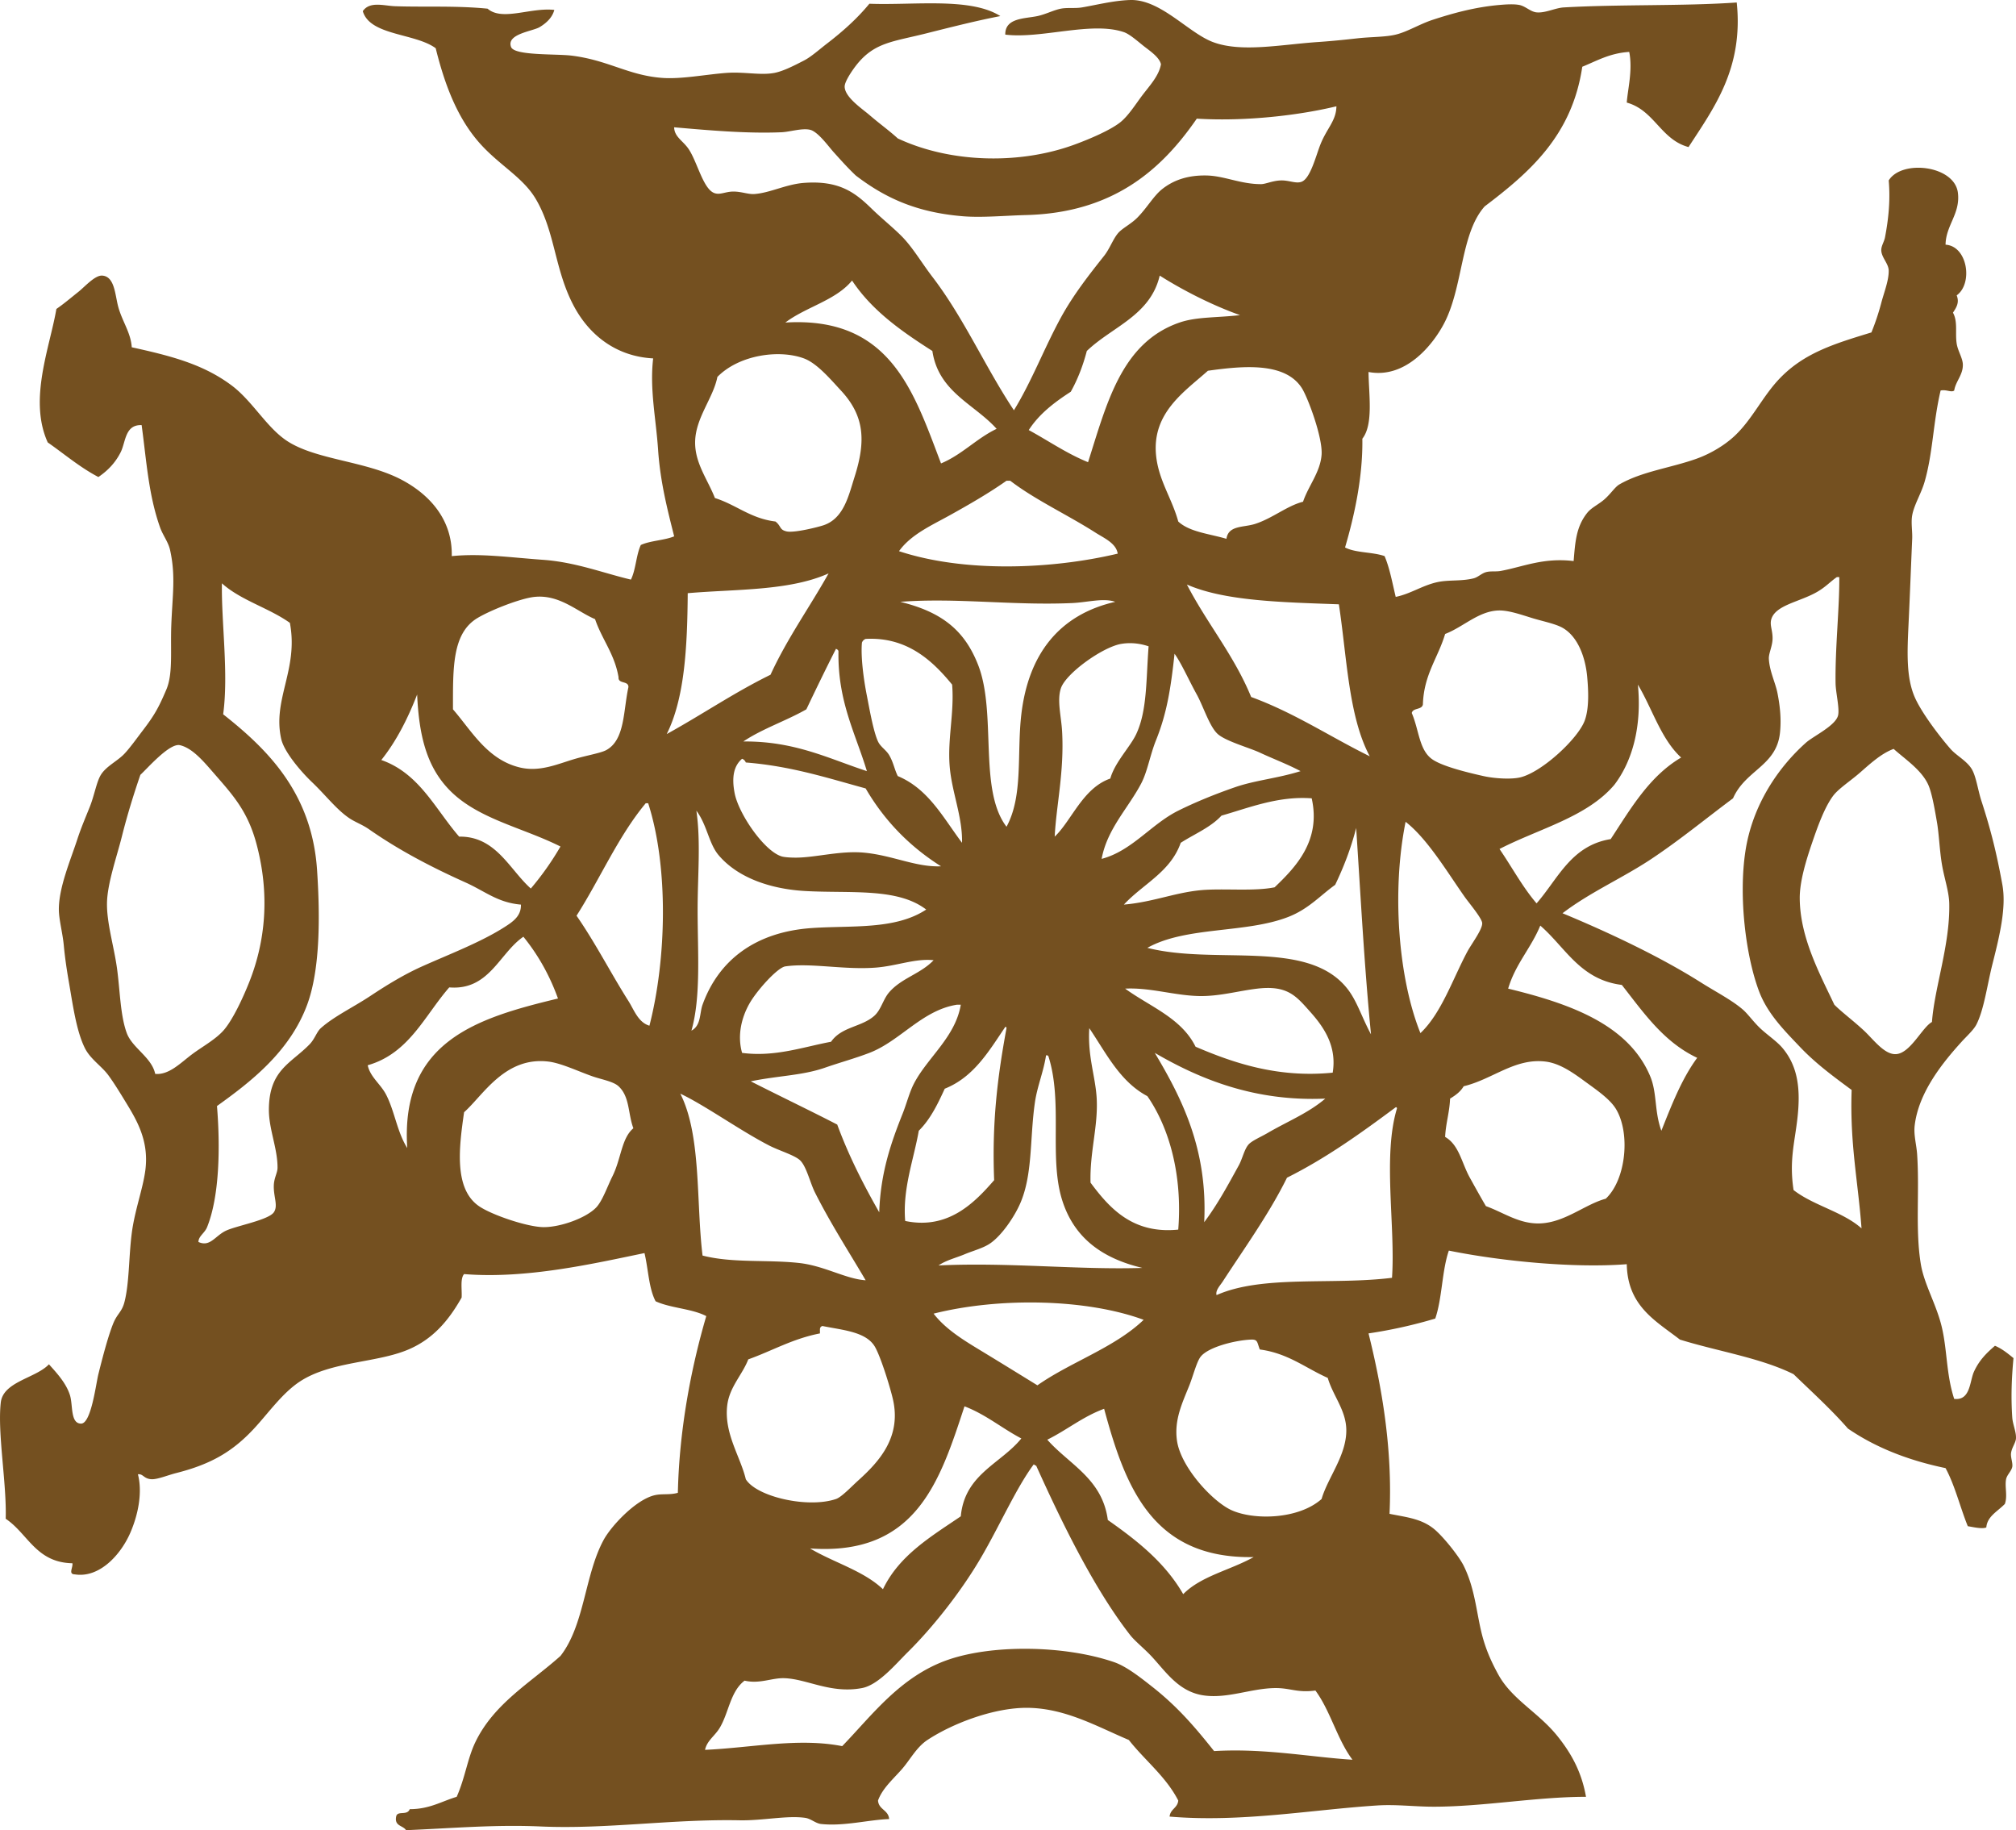
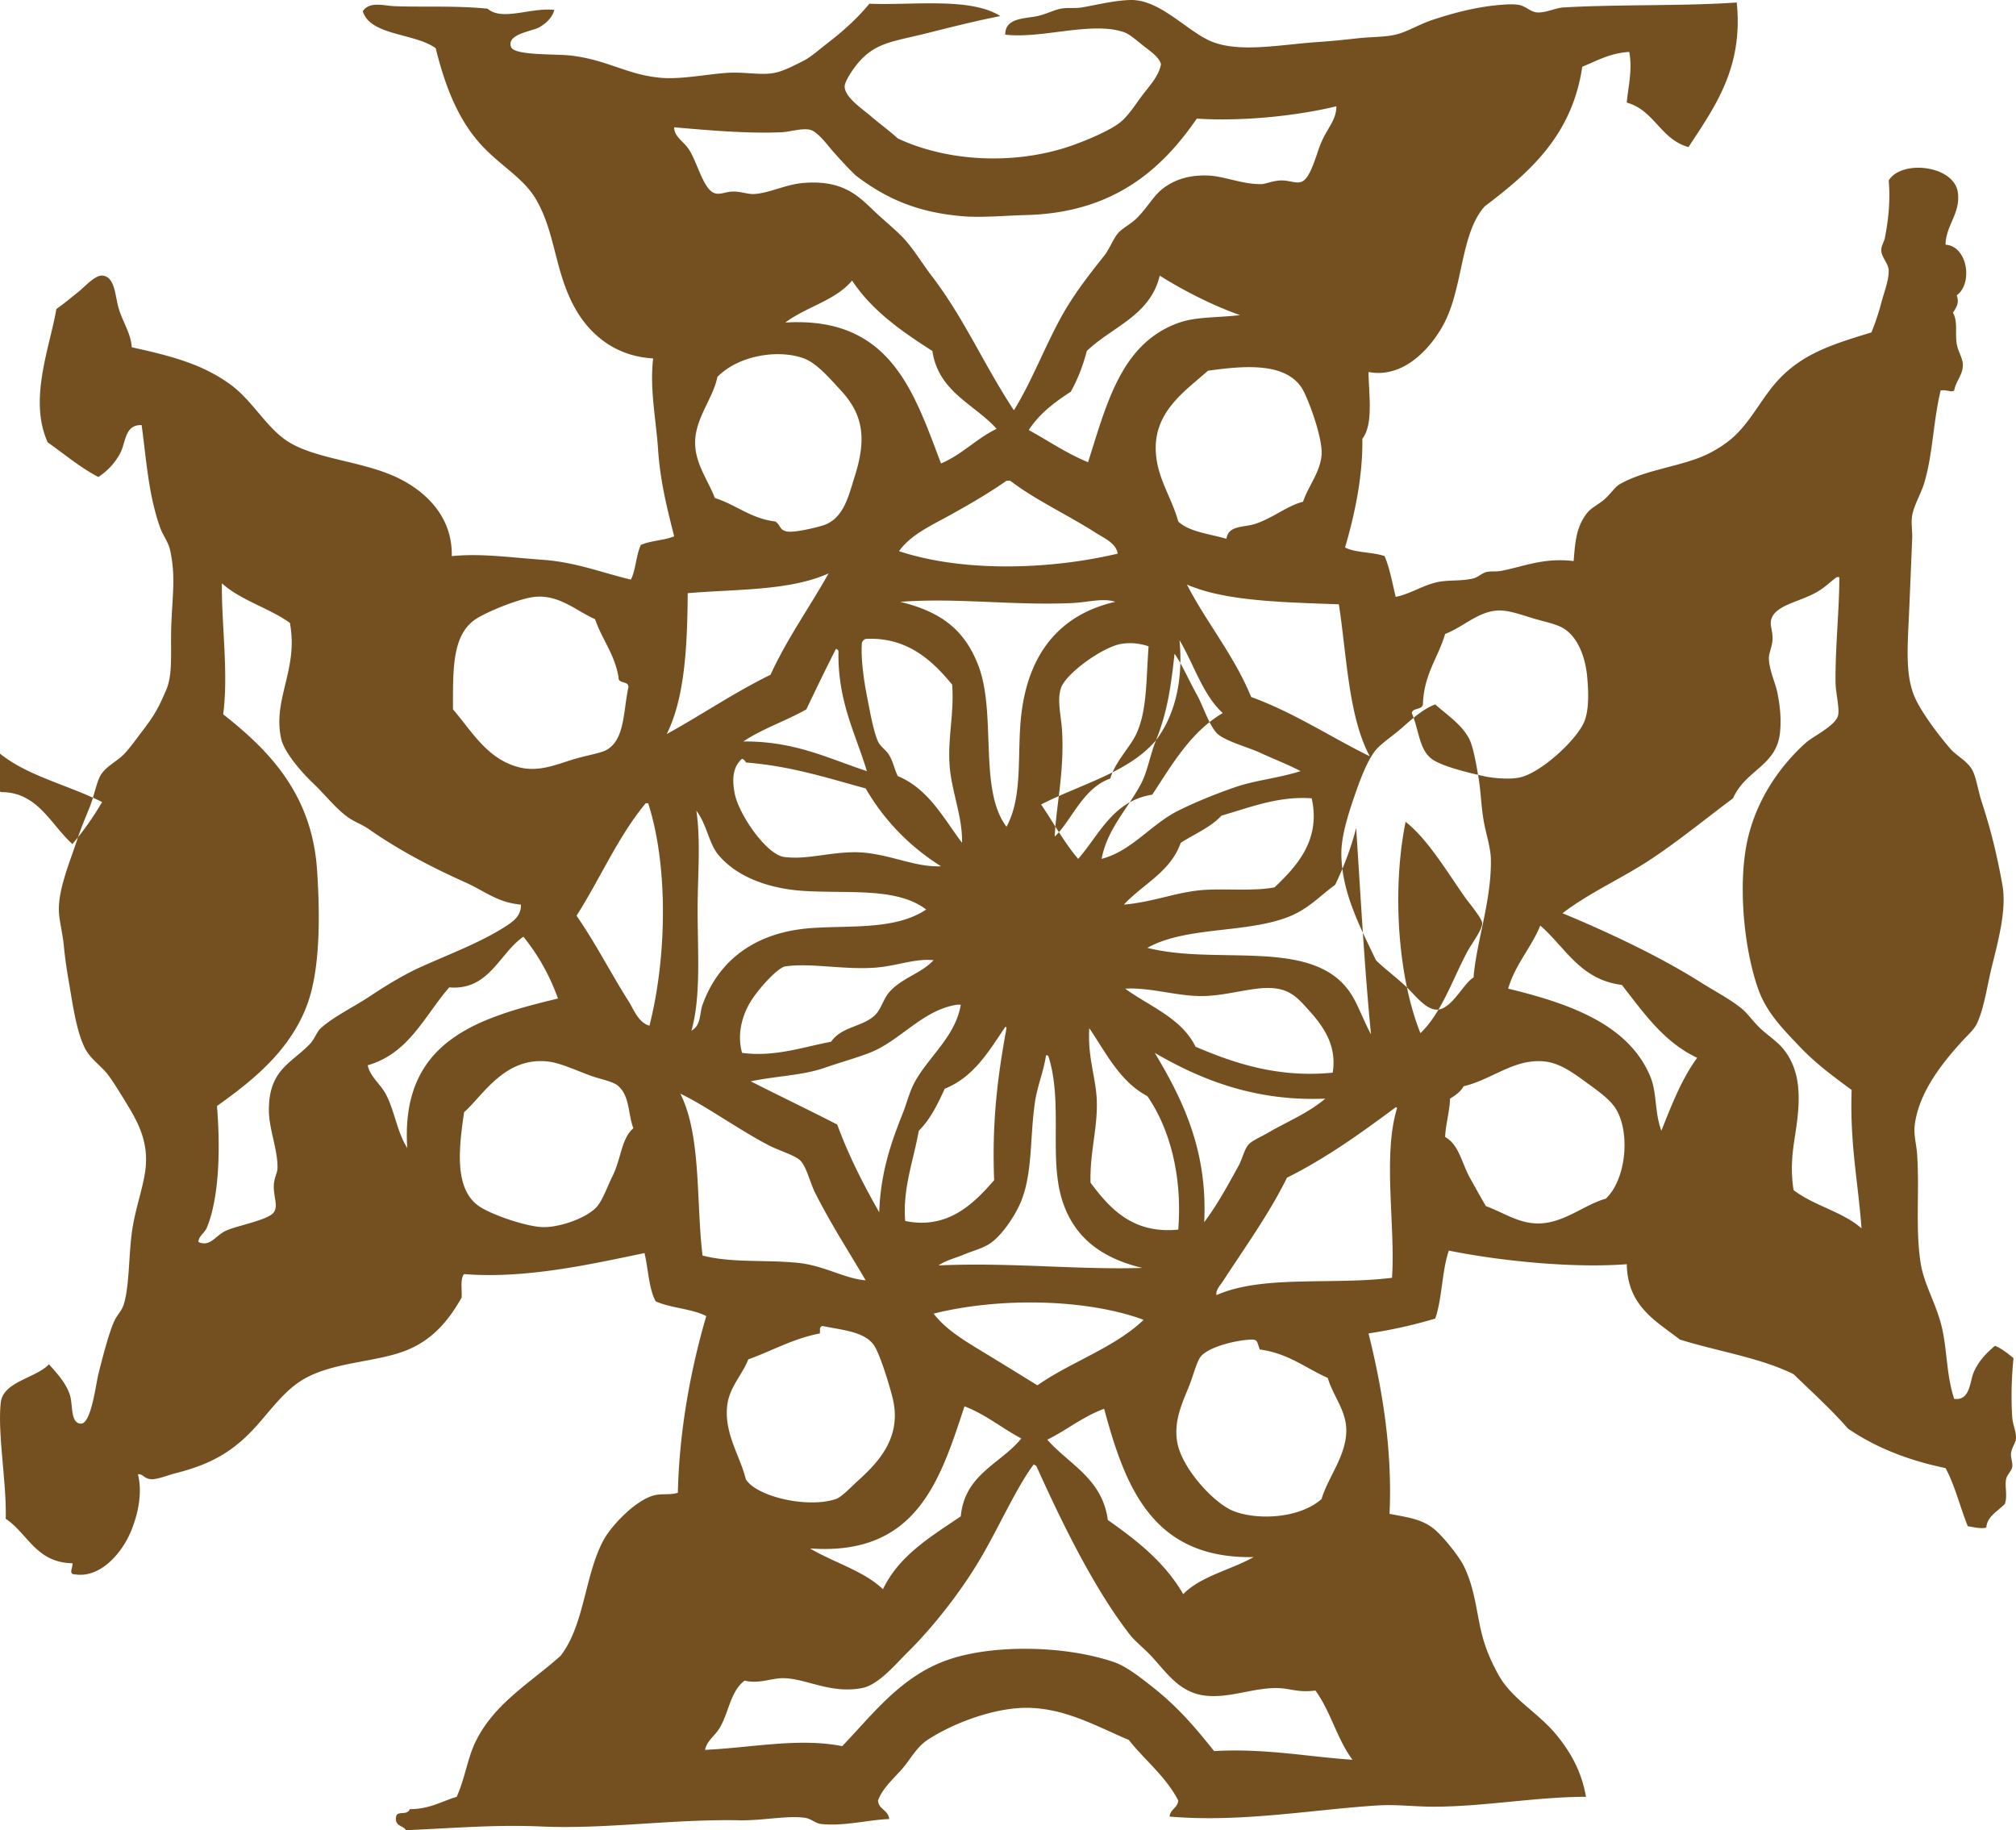
<svg xmlns="http://www.w3.org/2000/svg" viewBox="0 0 614.498 557.771">
-   <path fill="#745020" d="M529.374.759c2.11 20.196-7.099 32.313-14.688 44.064-8.496-2.299-10.381-11.21-18.831-13.558.271-3.95 1.857-9.858.753-15.441-5.916.363-9.844 2.71-14.312 4.52-3.122 20.98-16.042 32.166-29.752 42.558-7.418 8.32-6.495 24.543-12.429 35.778-3.462 6.555-11.771 16.827-22.974 14.688.078 6.919 1.54 15.979-1.883 20.337.176 11.551-2.397 23.407-5.272 33.142 3.204 1.692 8.442 1.35 12.052 2.636 1.572 3.702 2.366 8.181 3.39 12.429 4.588-.937 8.221-3.558 12.805-4.52 3.465-.727 7.193-.204 10.922-1.13 1.365-.339 2.382-1.483 3.766-1.883 1.4-.403 2.989-.094 4.52-.376 6.877-1.271 12.929-4.119 22.221-3.013.477-5.701.729-10.406 4.143-14.688 1.303-1.634 3.434-2.527 5.272-4.143 1.891-1.662 3.211-3.766 4.52-4.52 7.027-4.039 15.758-5.02 23.727-7.909 3.95-1.431 8.214-3.918 11.297-6.779 5.507-5.108 8.667-12.261 13.937-17.701 7.465-7.708 16.463-10.454 27.869-13.935a73.63 73.63 0 0 0 3.014-9.039c.822-3.138 2.299-6.77 2.258-9.792-.026-2.114-2.09-3.877-2.258-6.026-.113-1.439.839-2.625 1.13-4.143 1.102-5.773 1.647-11.405 1.13-17.324 3.979-6.46 20.073-4.585 21.09 3.766.782 6.413-3.681 9.864-3.766 15.818 6.71.414 8.43 11.808 3.39 15.441.932 2.265-.201 3.835-1.13 5.273 1.529 2.789.627 6.118 1.13 9.415.344 2.257 1.842 4.422 1.883 6.403.067 3.147-2.17 5.042-2.637 7.909-.883.694-2.396-.392-4.144 0-2.303 9.776-2.329 19.011-4.895 27.87-1.021 3.524-3.192 6.964-3.767 10.168-.396 2.216.099 4.879 0 7.156-.396 9.003-.662 16.554-1.13 26.363-.414 8.664-.649 15.968 1.882 21.844 2.006 4.654 7.486 11.89 10.922 15.817 1.77 2.024 4.84 3.563 6.402 6.026 1.406 2.216 1.932 6.469 3.013 9.792 2.762 8.493 4.574 15.546 6.402 25.61 1.233 6.789-.774 15.279-3.013 24.102-1.611 6.362-2.563 13.871-4.896 18.456-.85 1.671-3.039 3.638-4.519 5.271-5.499 6.071-13.152 15.313-14.312 25.609-.318 2.844.559 5.813.753 8.662.775 11.379-.607 22.997 1.13 33.519 1.014 6.146 4.771 12.272 6.402 19.208 1.678 7.129 1.318 14.335 3.767 21.844 4.982.584 4.703-5.386 6.025-8.286 1.616-3.545 3.875-5.723 6.402-7.908 2.205.934 3.919 2.358 5.649 3.766-.554 5.83-.808 11.669-.377 18.077.146 2.147 1.248 4.403 1.132 6.403-.08 1.355-1.301 2.799-1.507 4.519-.153 1.277.597 3.012.376 4.145-.255 1.311-1.631 2.44-1.882 3.765-.444 2.327.505 5.122-.377 7.534-2.269 2.322-5.387 3.798-5.649 7.155-1.227.553-4.032-.109-5.65-.376-2.354-5.807-3.909-12.411-6.779-17.701-11.54-2.394-21.492-6.376-29.753-12.052-5.154-5.891-10.957-11.137-16.57-16.571-10.066-4.999-23.154-6.975-34.648-10.547-7.353-5.704-15.948-10.164-16.195-22.974-15.962 1.248-38.142-.885-54.232-4.143-2.128 6.156-2.017 14.553-4.143 20.714a145.818 145.818 0 0 1-20.337 4.52c4.037 16.238 7.328 35.015 6.4 54.986 5.456 1.107 10.268 1.498 14.312 5.271 3.008 2.806 7.041 8.036 8.285 10.547 3.762 7.584 3.9 15.398 6.026 22.596 1.117 3.781 2.625 7.086 4.52 10.545 4.2 7.667 12.23 11.524 18.079 18.831 4.05 5.063 7.314 10.719 8.662 18.455-15.183.004-31.02 2.984-46.324 3.014-5.844.01-11.466-.754-17.324-.377-19.978 1.285-41.443 5.23-63.271 3.389.203-2.309 2.435-2.588 2.637-4.896-3.798-7.373-10.148-12.195-15.064-18.453-9.567-4.037-19.113-9.557-30.505-9.793-10.331-.215-23.19 4.719-30.884 9.793-3.402 2.244-5.353 6.174-7.909 9.039-2.842 3.184-5.828 5.791-7.156 9.414.199 2.813 3.184 2.842 3.39 5.65-6.318.221-13.747 2.25-20.714 1.506-1.722-.182-3.131-1.639-4.896-1.881-5.618-.773-12.949.889-19.961.752-20.728-.41-40.566 2.766-60.635 1.883-14.083-.621-27.204.563-41.051 1.129-.907-1.479-3.593-1.176-3.013-4.143.364-1.941 3.356-.164 4.143-2.26 6.027.004 9.674-2.377 14.312-3.764 2.565-5.771 3.276-11.604 5.649-16.572 5.664-11.859 16.833-18.166 25.987-26.363 7.375-9.433 7.375-24.789 13.182-35.402 2.297-4.199 9.676-12.15 15.441-13.56 2.346-.571 4.637-.031 7.156-.752.425-19.073 3.964-37.845 8.662-53.855-4.357-2.296-10.898-2.407-15.441-4.52-2.092-3.934-2.224-9.831-3.39-14.688-15.478 3.189-35.953 7.943-54.986 6.402-1.245 1.392-.598 4.675-.753 7.157-3.999 7.085-8.775 12.647-16.194 15.818-9.706 4.149-23.675 3.548-33.142 9.791-5.375 3.545-9.638 9.694-13.935 14.311-6.424 6.905-12.927 10.826-23.727 13.561-2.523.637-5.758 1.981-7.532 1.881-2.42-.135-2.478-1.691-4.143-1.506 1.353 5.142.292 11.753-2.26 17.7-2.916 6.8-9.453 13.982-16.947 12.806-2.095-.044-.551-2.017-.753-3.39-11.098-.201-13.564-9.033-20.337-13.559.327-10.807-2.545-26.071-1.506-35.403.717-6.433 10.665-7.421 14.688-11.674 2.039 2.313 5.187 5.541 6.402 9.416.95 3.026.074 8.652 3.39 8.662 3.071.008 4.504-11.969 5.272-15.064 1.513-6.097 3.11-11.947 4.52-15.441 1.202-2.98 2.608-3.478 3.39-6.402 1.528-5.719 1.342-13.978 2.26-21.091.905-7.015 3.393-13.486 4.143-19.207 1.23-9.394-2.997-15.879-6.402-21.468-1.591-2.61-3.322-5.402-4.896-7.532-2.061-2.785-5.488-4.902-7.156-8.285-2.618-5.309-3.659-13.241-4.896-20.337-.596-3.424-1.153-7.146-1.506-10.922-.356-3.811-1.496-7.861-1.506-10.922-.025-6.781 3.568-15.054 5.649-21.467 1.053-3.247 2.479-6.588 3.766-9.792 1.416-3.528 2.056-7.622 3.39-9.792 1.61-2.619 5.063-4.199 7.156-6.403 1.688-1.776 3.851-4.802 5.649-7.155 3.504-4.587 4.795-6.881 7.155-12.429 2.061-4.839 1.215-11.8 1.507-19.584.343-9.18 1.396-15.049-.377-22.974-.544-2.432-2.186-4.464-3.013-6.779-3.564-9.971-4.16-20.345-5.649-31.259-5.122-.197-4.817 5.16-6.402 8.286-1.703 3.357-4.042 5.654-6.779 7.532-5.685-2.977-10.336-6.986-15.441-10.545-5.925-13.029.651-28.995 2.636-40.675 2.255-1.55 4.19-3.209 6.779-5.272 1.825-1.455 4.954-5.015 7.155-4.896 3.835.209 3.933 5.792 4.896 9.416 1.193 4.49 3.873 7.984 4.143 12.428 11.943 2.627 21.825 5.15 30.506 11.675 6.339 4.768 10.672 12.89 16.948 16.948 8.833 5.712 23.846 6.037 34.648 11.675 8.446 4.408 15.7 12.052 15.441 23.35 8.948-.885 17.341.375 27.869 1.13 9.926.711 18.5 4.094 26.74 6.026 1.503-3.016 1.581-7.457 3.013-10.545 2.918-1.349 7.145-1.393 10.168-2.636-1.938-7.749-4.228-16.392-4.896-26.363-.639-9.519-2.608-18.442-1.506-27.87-11.366-.598-19.457-7.175-24.104-15.818-6.007-11.174-5.699-22.647-11.675-32.766-4.057-6.867-11.573-10.484-17.701-17.701-6.42-7.561-10.109-17.361-12.805-28.247-6.29-4.632-20.058-3.792-22.221-11.298 2.141-3.098 6.403-1.632 9.792-1.506 8.651.32 18.55-.218 28.246.753 4.463 3.895 13.109-.437 20.337.376-.485 1.888-1.872 3.705-4.52 5.272-2.076 1.23-10.161 2.056-8.662 6.026 1.019 2.698 13.665 2.043 18.454 2.636 11.192 1.387 17.218 5.979 27.493 6.779 5.881.458 13.192-1.019 19.584-1.506 5.527-.422 10.384.797 14.688 0 2.878-.534 6.587-2.519 9.039-3.767 2.177-1.107 4.694-3.381 7.156-5.272 4.788-3.678 9.16-7.617 12.805-12.052 13.55.524 30.782-2.025 39.917 3.765-6.935 1.34-14.224 3.164-22.597 5.273-9.999 2.519-15.667 2.694-21.09 9.415-1.263 1.564-3.763 5.16-3.766 6.779-.006 3.228 5.299 6.748 7.532 8.662 3.388 2.905 5.927 4.668 8.662 7.157 15.979 7.488 37.075 8.039 53.856 1.883 4.835-1.773 10.955-4.424 13.935-6.779 2.519-1.993 4.773-5.647 6.777-8.286 2.275-2.992 5.031-5.905 5.651-9.415-.437-2.002-2.965-3.793-4.896-5.273-1.878-1.439-4.492-3.865-6.402-4.519-9.862-3.377-25.172 2.114-36.156.753-.108-5.144 5.965-4.838 9.792-5.649 2.479-.524 4.984-1.841 7.156-2.26 1.971-.38 4.288-.025 6.402-.377 4.245-.706 9.572-2.093 14.688-2.259 9.262-.298 17.688 9.952 25.233 12.805 8.654 3.272 20.67.773 32.011 0 4.023-.274 8.082-.683 12.054-1.13 4.08-.46 8.46-.35 11.673-1.13 3.606-.874 7.304-3.218 11.299-4.52 6.106-1.988 12.807-3.863 20.337-4.519 1.781-.155 4.276-.334 6.026 0 1.888.361 3.427 2.081 5.272 2.26 2.663.259 5.688-1.357 8.285-1.507 17.198-.98 36.531-.362 52.73-1.505zM364.793 36.161c-10.71 15.534-25.429 28.683-51.973 29.376-6.434.168-13.487.84-19.208.377-14.214-1.15-23.796-5.576-32.766-12.429-2.451-2.33-4.362-4.477-6.779-7.156-1.513-1.676-4.747-6.222-7.156-6.779-2.467-.57-6.133.642-8.662.753-10.552.463-22.5-.617-32.766-1.507.077 2.996 2.796 4.121 4.52 6.779 2.553 3.937 4.293 11.717 7.532 13.182 1.823.824 3.482-.38 6.026-.377 2.479.003 4.522.892 6.402.753 4.803-.353 9.651-2.979 15.064-3.39 10.897-.827 15.718 3.044 20.714 7.909 2.979 2.901 6.353 5.596 9.039 8.286 3.354 3.358 6.137 8.149 9.415 12.428 9.645 12.586 16.042 27.397 24.857 40.674 5.411-8.792 9.253-18.997 14.312-28.246 3.835-7.011 8.682-13.146 13.182-18.831 1.676-2.118 2.608-4.871 4.143-6.779 1.295-1.608 3.979-2.815 6.026-4.896 2.947-2.994 4.913-6.589 7.533-8.662 3.593-2.845 8.022-4.265 13.559-4.143 5.409.121 10.269 2.636 16.571 2.636 1.379 0 3.463-1.042 6.027-1.129 2.532-.086 4.659 1.097 6.4.376 2.64-1.091 4.283-7.838 5.651-11.298 1.986-5.021 4.815-7.2 4.896-11.675-11.196 2.718-27.637 4.688-42.559 3.768zm-11.298 47.83c-2.859 12.206-14.544 15.587-22.221 22.974-1.195 4.579-2.821 8.728-4.896 12.428-4.956 3.205-9.604 6.715-12.804 11.675 6.021 3.269 11.473 7.107 18.077 9.792 5.737-17.996 10.192-36.453 27.87-42.558 5.194-1.793 11.31-1.439 18.454-2.26-8.7-3.078-17.782-7.795-24.48-12.051zm-69.298 22.974c-9.348-5.968-18.377-12.254-24.48-21.467-4.973 6.074-14.06 8.034-20.337 12.805 32.08-1.952 39.128 21.13 47.454 42.934 6.459-2.707 10.755-7.573 16.947-10.545-6.829-7.608-17.701-11.173-19.584-23.727zm-44.441 54.986c2.333.53 9.651-1.324 11.298-1.883 6.175-2.092 7.634-9.099 9.416-14.688 3.473-10.9 3.109-18.569-4.143-26.363-3.178-3.416-7.271-8.309-11.299-9.792-7.588-2.793-19.746-1.077-26.363 5.649-1.221 6.344-6.569 12.348-6.779 19.584-.193 6.602 3.842 11.689 6.026 17.324 6.498 2.039 10.84 6.233 18.454 7.156 1.824 1.428 1.142 2.501 3.39 3.013zm142.74-2.26c5.317-1.676 9.844-5.574 14.686-6.779 1.633-4.855 5.254-9 5.651-14.312.388-5.218-4.22-17.525-6.027-20.337-5.124-7.978-17.918-6.776-28.621-5.272-7.029 6.294-17.005 12.724-15.818 25.61.71 7.702 4.821 13.175 6.777 20.337 3.437 3.217 9.564 3.744 14.688 5.272.592-4.15 5.155-3.414 8.664-4.519zm-48.584 2.637c-8.461-5.409-18.412-10.006-25.988-15.818h-1.13c-5.328 3.76-11.364 7.237-17.324 10.545-5.524 3.066-11.835 5.856-15.441 10.922 19.631 6.49 46.023 5.643 66.661.753-.463-3.178-4.192-4.749-6.778-6.402zm-124.285 18.454c-.127 16.318-.915 31.976-6.402 42.934 10.69-5.882 20.52-12.623 31.636-18.078 5.099-11.098 11.882-20.507 17.701-30.882-12.007 5.381-28.263 4.756-42.935 6.026zm344.227-.377c-5.261 3.042-12.628 3.962-13.936 8.286-.559 1.853.441 3.397.377 6.026-.055 2.249-1.208 4.458-1.13 6.026.188 3.84 2.004 7.284 2.637 10.545.737 3.808 1.205 7.792.753 12.051-1.076 10.129-10.484 11.281-14.312 19.961-8.204 6.109-16.125 12.64-24.856 18.454-8.778 5.845-18.664 10.122-27.116 16.571 14.131 5.863 29.762 13.24 42.181 21.091 4.471 2.826 9.483 5.396 12.805 8.285 1.636 1.422 3.355 3.953 5.649 6.026 2.081 1.878 4.802 3.749 6.402 5.649 4.766 5.656 5.608 12.652 4.52 21.843-.867 7.322-2.472 12.661-1.13 21.468 6.061 4.735 15.004 6.591 20.714 11.675-1.061-14.373-3.586-25.735-3.013-42.181-5.843-4.311-11.064-8.167-15.817-13.182-4.648-4.902-9.843-10.038-12.429-16.948-4.044-10.803-6.231-28.715-4.145-42.557 2.146-14.23 10.081-25.668 18.456-33.142 2.248-2.007 8.985-5.149 9.79-8.286.527-2.048-.708-7.027-.752-9.792-.171-10.774 1.229-23.271 1.13-32.389h-.751c-2.052 1.432-3.347 2.971-6.027 4.52zM68.02 217.69c13.71 10.809 27.057 24.099 28.623 47.454.951 14.192.946 30.349-3.013 41.05-5.362 14.494-17.487 23.707-27.493 30.885 1.019 12.356.794 27.455-3.013 36.908-.744 1.849-2.624 2.725-2.636 4.52 3.528 1.621 5.058-1.813 8.286-3.388 3.104-1.518 13.055-3.275 14.688-5.651 1.406-2.045-.147-4.727 0-8.285.093-2.23 1.119-3.757 1.13-5.271.042-5.857-2.65-11.773-2.636-17.7.031-12.176 6.715-14.068 12.428-19.961 1.569-1.618 2.141-3.774 3.39-4.896 3.984-3.574 9.871-6.353 15.064-9.792 5.301-3.508 10.426-6.622 15.818-9.039 8.291-3.715 17.916-7.357 25.233-12.051 2.434-1.561 5.006-3.298 4.896-6.779-7.146-.622-10.831-4.033-16.948-6.779-10.955-4.918-20.562-10.04-29.376-16.194-2.061-1.439-4.182-2.144-6.026-3.39-3.877-2.621-7.209-7.025-11.298-10.922-3.581-3.413-8.54-9.321-9.416-13.182-2.746-12.114 5.332-21.169 2.636-35.401-6.371-4.551-14.977-6.866-20.714-12.052-.193 11.987 2.071 27.522.377 39.916zm313.344-5.273c13.235 4.844 24.037 12.117 36.155 18.077-6.479-12.099-6.96-30.2-9.416-46.324-17.457-.634-34.802-.979-46.323-6.026 6.116 11.838 14.369 21.537 19.584 34.273zm-192.827-6.025c-1.194-7.091-5.058-11.512-7.156-17.701-5.415-2.271-10.801-7.563-18.454-6.779-4.133.423-13.086 3.893-17.324 6.402-7.848 4.645-7.528 15.313-7.532 27.87 5.571 6.385 10.402 15.301 20.337 17.701 6.188 1.494 11.638-1.095 16.948-2.636 3.547-1.029 7.812-1.766 9.416-2.636 5.747-3.115 5.18-11.907 6.779-19.208.041-2.05-3.167-.853-3.014-3.013zm138.218-22.598c-18.062.794-35.225-1.691-52.35-.376 12.54 3.064 19.565 8.563 23.727 19.208 5.765 14.744.032 38.018 8.664 49.336 5.145-9.462 3.111-22.312 4.519-34.272 2.164-18.387 11.589-30.383 28.623-34.272-3.608-1.26-8.447.168-13.183.376zm109.596 47.454c2.868 2.175 10.379 4.058 15.817 5.272 3.336.746 8.499 1.074 11.299.377 6.643-1.653 17.586-11.84 19.584-17.325 1.413-3.882 1.082-9.389.751-13.181-.544-6.244-2.948-12.486-7.532-15.065-2.253-1.266-6.165-2-9.415-3.013-3.446-1.072-7.234-2.376-10.169-2.26-6.074.238-10.663 5.037-16.192 7.156-2.153 7.262-6.494 12.339-6.779 21.467-.276 1.732-3.054.962-3.39 2.637 2.207 5.141 2.213 11.046 6.026 13.935zm-146.881 2.26c-.675-8.466 1.447-16.296.753-24.857-5.952-7.264-13.715-14.609-26.363-13.935-.543.21-.918.588-1.13 1.13-.389 4.135.446 10.847 1.506 16.194.746 3.76 1.961 10.857 3.39 13.935.773 1.669 2.442 2.541 3.39 4.143 1.32 2.23 1.599 4.315 2.636 6.402 9.387 3.92 13.866 12.749 19.584 20.337.188-7.911-3.134-15.431-3.766-23.349zm52.351-37.285c-5.642.909-16.956 8.995-18.456 13.558-1.226 3.732.118 8.496.377 13.182.676 12.212-1.791 22.583-2.26 32.012 5.158-4.885 8.564-14.785 16.949-17.701 1.419-5.028 6.051-9.598 7.909-13.558 3.346-7.137 2.981-16.425 3.765-26.74-2.373-.808-5.22-1.247-8.284-.753zm-96.039 19.961c-6.153 3.512-13.428 5.905-19.208 9.792 15.699-.132 25.938 5.197 37.662 9.039-3.488-11.576-8.922-21.207-8.662-36.532-.08-.422-.417-.587-.753-.753-3.09 6.074-6.078 12.249-9.039 18.454zm106.583 9.415c-1.836 4.566-2.586 9.499-4.52 13.182-3.967 7.554-10.368 13.823-12.054 22.974 9.241-2.432 15.071-10.569 23.351-14.688 5.324-2.649 11.375-5.097 17.324-7.156 6.167-2.132 12.908-2.679 19.962-4.896-4.109-2.17-8.133-3.647-12.428-5.649-3.182-1.481-10.327-3.452-12.806-5.649-2.499-2.216-4.392-8.413-6.402-12.052-2.508-4.537-4.688-9.538-6.779-12.428-1.156 10.701-2.346 18.15-5.648 26.362zm139.724 13.558c-8.331 9.874-23.021 13.386-35.025 19.584 3.785 5.505 7.006 11.575 11.299 16.571 6.565-7.495 10.501-17.619 22.596-19.584 6.121-9.318 11.755-19.127 21.469-24.856-6.147-5.654-8.765-14.839-13.182-22.221 1.237 12.802-1.688 23.311-7.157 30.506zm-375.862-7.532c11.623 4.069 16.422 14.963 23.727 23.35 11.211-.162 15.335 10.024 21.844 15.818a87.557 87.557 0 0 0 9.039-12.805c-12.099-6.059-26.067-8.537-34.649-18.078-6.154-6.84-8.481-15.791-9.039-28.246-2.883 7.412-6.353 14.236-10.922 19.961zm-57.623 89.634c3.107-2.322 7.358-4.597 9.792-7.532 2.599-3.137 5.494-9.203 7.532-14.312 4.993-12.521 6.373-26.733 2.26-42.181-2.774-10.419-7.597-15.341-13.558-22.22-2.988-3.449-6.221-7.096-9.792-7.909-3.157-.718-9.893 7.062-12.052 9.039-1.908 5.541-3.939 11.998-5.649 18.831-1.499 5.988-4.347 14.04-4.519 19.961-.178 6.081 2.066 13.272 3.013 19.96.96 6.777.997 14.508 3.013 19.961 1.681 4.543 7.584 7.361 8.663 12.428 4.208.398 7.723-3.354 11.297-6.026zm509.562-7.156c2.807 2.611 6.229 7.402 9.791 7.157 4.379-.3 7.924-8.143 10.922-9.792.801-10.669 5.556-23.582 5.273-36.155-.084-3.659-1.566-7.787-2.26-12.052-.715-4.387-.842-8.998-1.507-12.805-.593-3.393-1.469-8.711-2.637-11.298-2.056-4.554-7.165-7.859-10.545-10.922-3.59 1.343-6.611 4.026-10.169 7.156-2.928 2.575-6.638 4.943-8.285 7.155-2.628 3.531-4.701 9.337-6.402 14.312-1.861 5.445-3.804 11.799-3.765 16.948.09 11.869 5.965 22.725 10.545 32.389 2.333 2.345 5.712 4.811 9.039 7.907zM263.86 240.287c-11.628-3.184-22.801-6.826-36.532-7.909a1.904 1.904 0 0 0-1.13-1.13c-2.462 2.087-3.258 5.45-2.26 10.545 1.221 6.231 8.967 17.58 14.312 19.207 1.033.314 3.347.391 4.52.377 6.184-.076 13.516-2.204 20.713-1.507 8.709.843 15.752 4.476 23.351 4.143-9.549-6.017-17.247-13.887-22.974-23.726zm108.465 8.285c-3.306 3.598-8.228 5.582-12.428 8.286-3.129 8.923-11.534 12.569-17.324 18.831 9.472-.814 16.463-4.083 25.232-4.519 6.676-.333 14.833.444 20.714-.753 6.375-6.109 14.207-14.167 11.299-27.116-10.201-.765-19.17 2.907-27.493 5.271zm-174.749-3.766h-.753c-8.388 10.066-13.899 23.01-21.09 34.272 5.716 8.21 10.583 17.752 15.818 25.987 1.706 2.683 2.956 6.511 6.402 7.532 5.184-20.145 5.907-48.201-.377-67.791zm15.064 32.766c.028 13.133 1.024 26.292-1.883 36.531 2.988-1.58 2.45-5.31 3.39-7.909 4.992-13.796 16.333-22.145 33.142-23.348 12.075-.864 25.546.633 35.025-5.649-8.791-6.738-23.03-4.86-36.908-5.649-10.321-.587-20.42-3.915-26.363-10.922-3.002-3.539-3.498-9.172-6.779-13.558 1.393 9.518.354 20.097.376 30.504zm220.321 37.285c6.391-6.035 9.845-16.511 14.311-24.856 1.217-2.274 4.612-6.73 4.52-8.663-.07-1.488-4.029-6.153-5.271-7.909-5.306-7.507-11.349-17.726-18.079-22.973-4.282 21.186-2.215 47.68 4.519 64.401zm-25.986-45.194c-4.622 3.31-8.105 7.382-14.312 9.792-13.019 5.056-31.121 2.811-42.935 9.415 20.732 5.283 48.38-2.715 60.637 12.053 3.207 3.864 4.481 8.632 7.532 14.311-2.059-21.088-3.085-41.037-4.52-62.895-1.615 6.292-3.836 11.982-6.402 17.324zm52.725 31.635c18.572 4.524 36.644 10.792 43.313 26.74 2.105 5.035 1.228 10.69 3.39 16.57 3.146-7.899 6.229-15.864 10.922-22.22-10.242-4.821-16.347-13.783-22.976-22.221-12.722-1.588-17.174-11.447-24.856-18.077-2.811 6.858-7.595 11.743-9.793 19.208zm-300.163-15.817c-7.375 5.064-10.412 16.436-22.597 15.441-7.553 8.643-12.259 20.13-24.856 23.727.758 3.613 3.964 5.732 5.649 9.038 2.604 5.109 3.286 11.222 6.402 16.195-2.109-32.615 21.37-39.644 45.947-45.571-2.59-7.201-6.157-13.426-10.545-18.83zm107.336 9.415c-9.629.729-19.69-1.507-27.493-.376-2.398.346-8.678 7.348-10.922 11.298-2.473 4.35-3.765 9.805-2.26 15.064 10.018 1.331 18.729-1.841 27.116-3.39 3.233-4.646 9.284-4.439 13.182-7.908 2.084-1.855 2.68-5.028 4.52-7.156 3.8-4.398 9.552-5.585 13.558-9.792-5.642-.602-11.238 1.771-17.701 2.26zM364.417 319c11.433 4.902 25.045 9.585 41.804 7.909 1.279-7.867-2.444-13.598-6.777-18.454-4.349-4.871-6.924-8.239-16.194-7.156-5.722.669-11.521 2.374-17.701 2.259-7.54-.142-14.983-2.65-22.596-2.259 7.557 5.494 17.156 8.951 21.464 17.701zm-72.688-12.806c-10.643 1.642-17.307 11.068-26.74 14.688-4.358 1.673-9.006 2.937-13.558 4.52-6.87 2.389-14.291 2.428-22.597 4.145 8.741 4.44 17.662 8.699 26.363 13.18 3.551 9.631 8.02 18.343 12.805 26.74.398-12.222 3.696-21.455 7.156-30.13 1.175-2.947 2.042-6.423 3.39-9.038 4.099-7.961 12.659-14.191 14.312-24.104h-.753l-.378-.001zm-3.766 25.61c-2.16 4.745-4.43 9.38-7.909 12.805-1.53 8.772-4.97 17.618-4.143 27.493 13.124 2.757 21.146-5.575 27.116-12.428-.69-17.421.98-31.269 3.767-46.324-.022-.229-.057-.445-.377-.377-5.021 7.409-9.577 15.28-18.454 18.831zm46.324 3.013c.452 8.52-2.141 16.24-1.881 25.61 5.806 7.814 12.894 15.714 26.737 14.312 1.306-16.515-2.68-30.95-9.415-40.675-8.373-4.432-12.533-13.075-17.699-20.714-.55 8.634 1.902 14.749 2.258 21.467zm32.766 37.662c4.149-5.533 7.28-11.387 10.547-17.324 1.114-2.024 1.686-4.954 3.013-6.402 1.033-1.127 3.819-2.321 5.649-3.389 6.257-3.653 12.442-6.077 17.701-10.547-21.5.943-38.206-5.916-51.973-13.935 8.304 13.907 16.158 29.446 15.063 51.597zm-51.596-36.532c-1.602 11.004-.611 21.98-4.52 30.883-1.729 3.938-5.482 9.569-9.04 12.052-2.178 1.521-5.21 2.255-7.909 3.39-2.519 1.061-5.611 1.792-7.909 3.39 21.37-1.019 42.544 1.389 62.142.751-12.646-2.984-20.957-9.457-24.479-20.712-4.042-12.921.282-29.665-4.143-43.688-.085-.294-.315-.437-.754-.376-.765 5.008-2.674 9.404-3.388 14.31zm-126.92-4.896c-1.613-1.489-5.25-2.081-7.909-3.013-4.612-1.618-9.618-4.066-13.558-4.521-13.252-1.531-19.89 10.415-25.61 15.443-1.496 10.414-3.228 23.265 4.519 28.621 3.87 2.675 14.668 6.327 19.584 6.402 5.24.081 13.189-2.821 16.195-6.026 1.906-2.033 3.374-6.361 4.896-9.415 2.73-5.479 2.744-11.609 6.402-14.688-1.681-4.534-1.057-9.608-4.519-12.803zm259.488 27.869c1.701 3.073 3.281 5.923 4.896 8.662 5.163 1.864 9.632 5.096 15.441 5.272 8.072.248 14.517-5.771 21.089-7.532 6.273-5.898 7.565-20.235 3.015-27.494-1.895-3.021-6.001-5.781-9.415-8.284-3.787-2.779-7.735-5.528-12.054-6.027-9.304-1.073-15.985 5.392-24.856 7.534-.965 1.67-2.505 2.77-4.143 3.765-.165 4.229-1.306 7.483-1.507 11.675 4.28 2.472 4.988 7.829 7.534 12.429zm-233.879 23.727c9.167 2.353 19.567 1.194 29.376 2.259 7.744.841 14.268 4.887 20.337 5.272-5.161-8.769-10.706-17.323-15.441-26.74-1.503-2.987-2.578-7.899-4.52-9.792-1.616-1.575-6.397-2.967-9.415-4.519-8.907-4.579-19.581-12.269-27.116-15.818 6.456 12.773 4.78 32.941 6.779 49.338zm178.14-23.727c-5.383 10.961-13.279 21.913-19.582 31.636-.775 1.196-2.29 2.704-1.884 4.143 13.995-6.219 35.328-3.008 53.479-5.272 1.078-15.758-2.886-37.175 1.507-51.596-.022-.229-.057-.446-.377-.375-10.448 7.752-21.008 15.396-33.143 21.464zm-107.712 41.429c3.793 4.948 9.665 8.4 15.064 11.675 5.575 3.384 11.122 6.813 16.572 10.169 10.266-7.184 23.468-11.432 32.389-19.962-17.682-6.512-44.316-6.851-64.025-1.882zm-56.492 13.934c-1.763 4.623-5.712 8.402-6.403 13.936-1.07 8.575 3.994 15.651 5.649 22.595 3.294 5.352 18.903 8.946 27.493 6.026 1.701-.578 4.655-3.73 6.779-5.649 6.297-5.688 13.272-13.196 10.545-24.856-.936-4.002-3.917-13.541-5.649-16.194-2.84-4.349-9.833-4.793-15.818-6.026-.474.155-.769.486-.753 1.13v1.132c-8.309 1.606-14.534 5.299-21.843 7.906zm153.282-6.025c-4.769.179-13.164 2.266-15.441 5.272-1.194 1.577-2.258 5.833-3.39 8.664-2.096 5.25-4.717 10.521-3.765 16.947 1.189 8.03 10.817 18.462 16.571 21.089 6.842 3.124 20.463 2.856 27.494-3.39 1.889-6.529 7.635-13.324 7.533-21.089-.08-6.001-4.071-10.377-5.651-15.817-6.788-3.004-12.073-7.509-20.712-8.662-.86-2.19-.569-3.091-2.639-3.014zm-87.375 20.337c-7.471 22.658-14.614 45.646-47.077 43.313 7.234 4.313 16.308 6.792 22.22 12.429 4.965-10.351 14.609-16.022 23.727-22.221 1.192-12.867 12.154-15.969 18.454-23.727-5.932-3.109-10.788-7.291-17.324-9.794zm42.558.754c-6.521 2.391-11.352 6.475-17.324 9.415 6.705 7.604 16.768 11.857 18.454 24.479 8.928 6.264 17.425 12.959 22.976 22.598 5.397-5.522 14.482-7.36 21.467-11.299-30.849.593-39.135-21.376-45.573-45.193zm51.973 85.114c-7.254.125-14.267 3.232-21.468 2.258-7.588-1.023-11.485-6.949-15.816-11.673-2.383-2.597-5.245-4.812-6.779-6.779-11.217-14.384-21.226-35.187-28.623-51.596-.376.001-.447-.305-.752-.377-5.42 7.314-10.355 18.677-16.195 28.623-6.043 10.289-14.583 21.076-22.22 28.622-3.665 3.62-8.899 9.969-13.935 10.922-9.56 1.807-16.786-2.832-23.727-3.013-3.828-.101-7.437 1.817-12.052.751-4.34 3.287-4.792 9.682-7.532 14.313-1.513 2.557-3.923 3.926-4.52 6.777 14.231-.639 28.455-3.752 41.804-1.131 8.976-9.24 17.74-21.339 32.389-26.362 13.68-4.69 35.575-4.352 50.467.753 3.807 1.305 8.137 4.746 11.675 7.531 7.791 6.135 13.05 12.326 18.831 19.584 15.423-.92 29.506 1.854 42.181 2.637-4.647-6.148-6.707-14.885-11.298-21.09-5.648.756-7.668-.832-12.43-.75z" />
+   <path fill="#745020" d="M529.374.759c2.11 20.196-7.099 32.313-14.688 44.064-8.496-2.299-10.381-11.21-18.831-13.558.271-3.95 1.857-9.858.753-15.441-5.916.363-9.844 2.71-14.312 4.52-3.122 20.98-16.042 32.166-29.752 42.558-7.418 8.32-6.495 24.543-12.429 35.778-3.462 6.555-11.771 16.827-22.974 14.688.078 6.919 1.54 15.979-1.883 20.337.176 11.551-2.397 23.407-5.272 33.142 3.204 1.692 8.442 1.35 12.052 2.636 1.572 3.702 2.366 8.181 3.39 12.429 4.588-.937 8.221-3.558 12.805-4.52 3.465-.727 7.193-.204 10.922-1.13 1.365-.339 2.382-1.483 3.766-1.883 1.4-.403 2.989-.094 4.52-.376 6.877-1.271 12.929-4.119 22.221-3.013.477-5.701.729-10.406 4.143-14.688 1.303-1.634 3.434-2.527 5.272-4.143 1.891-1.662 3.211-3.766 4.52-4.52 7.027-4.039 15.758-5.02 23.727-7.909 3.95-1.431 8.214-3.918 11.297-6.779 5.507-5.108 8.667-12.261 13.937-17.701 7.465-7.708 16.463-10.454 27.869-13.935a73.63 73.63 0 0 0 3.014-9.039c.822-3.138 2.299-6.77 2.258-9.792-.026-2.114-2.09-3.877-2.258-6.026-.113-1.439.839-2.625 1.13-4.143 1.102-5.773 1.647-11.405 1.13-17.324 3.979-6.46 20.073-4.585 21.09 3.766.782 6.413-3.681 9.864-3.766 15.818 6.71.414 8.43 11.808 3.39 15.441.932 2.265-.201 3.835-1.13 5.273 1.529 2.789.627 6.118 1.13 9.415.344 2.257 1.842 4.422 1.883 6.403.067 3.147-2.17 5.042-2.637 7.909-.883.694-2.396-.392-4.144 0-2.303 9.776-2.329 19.011-4.895 27.87-1.021 3.524-3.192 6.964-3.767 10.168-.396 2.216.099 4.879 0 7.156-.396 9.003-.662 16.554-1.13 26.363-.414 8.664-.649 15.968 1.882 21.844 2.006 4.654 7.486 11.89 10.922 15.817 1.77 2.024 4.84 3.563 6.402 6.026 1.406 2.216 1.932 6.469 3.013 9.792 2.762 8.493 4.574 15.546 6.402 25.61 1.233 6.789-.774 15.279-3.013 24.102-1.611 6.362-2.563 13.871-4.896 18.456-.85 1.671-3.039 3.638-4.519 5.271-5.499 6.071-13.152 15.313-14.312 25.609-.318 2.844.559 5.813.753 8.662.775 11.379-.607 22.997 1.13 33.519 1.014 6.146 4.771 12.272 6.402 19.208 1.678 7.129 1.318 14.335 3.767 21.844 4.982.584 4.703-5.386 6.025-8.286 1.616-3.545 3.875-5.723 6.402-7.908 2.205.934 3.919 2.358 5.649 3.766-.554 5.83-.808 11.669-.377 18.077.146 2.147 1.248 4.403 1.132 6.403-.08 1.355-1.301 2.799-1.507 4.519-.153 1.277.597 3.012.376 4.145-.255 1.311-1.631 2.44-1.882 3.765-.444 2.327.505 5.122-.377 7.534-2.269 2.322-5.387 3.798-5.649 7.155-1.227.553-4.032-.109-5.65-.376-2.354-5.807-3.909-12.411-6.779-17.701-11.54-2.394-21.492-6.376-29.753-12.052-5.154-5.891-10.957-11.137-16.57-16.571-10.066-4.999-23.154-6.975-34.648-10.547-7.353-5.704-15.948-10.164-16.195-22.974-15.962 1.248-38.142-.885-54.232-4.143-2.128 6.156-2.017 14.553-4.143 20.714a145.818 145.818 0 0 1-20.337 4.52c4.037 16.238 7.328 35.015 6.4 54.986 5.456 1.107 10.268 1.498 14.312 5.271 3.008 2.806 7.041 8.036 8.285 10.547 3.762 7.584 3.9 15.398 6.026 22.596 1.117 3.781 2.625 7.086 4.52 10.545 4.2 7.667 12.23 11.524 18.079 18.831 4.05 5.063 7.314 10.719 8.662 18.455-15.183.004-31.02 2.984-46.324 3.014-5.844.01-11.466-.754-17.324-.377-19.978 1.285-41.443 5.23-63.271 3.389.203-2.309 2.435-2.588 2.637-4.896-3.798-7.373-10.148-12.195-15.064-18.453-9.567-4.037-19.113-9.557-30.505-9.793-10.331-.215-23.19 4.719-30.884 9.793-3.402 2.244-5.353 6.174-7.909 9.039-2.842 3.184-5.828 5.791-7.156 9.414.199 2.813 3.184 2.842 3.39 5.65-6.318.221-13.747 2.25-20.714 1.506-1.722-.182-3.131-1.639-4.896-1.881-5.618-.773-12.949.889-19.961.752-20.728-.41-40.566 2.766-60.635 1.883-14.083-.621-27.204.563-41.051 1.129-.907-1.479-3.593-1.176-3.013-4.143.364-1.941 3.356-.164 4.143-2.26 6.027.004 9.674-2.377 14.312-3.764 2.565-5.771 3.276-11.604 5.649-16.572 5.664-11.859 16.833-18.166 25.987-26.363 7.375-9.433 7.375-24.789 13.182-35.402 2.297-4.199 9.676-12.15 15.441-13.56 2.346-.571 4.637-.031 7.156-.752.425-19.073 3.964-37.845 8.662-53.855-4.357-2.296-10.898-2.407-15.441-4.52-2.092-3.934-2.224-9.831-3.39-14.688-15.478 3.189-35.953 7.943-54.986 6.402-1.245 1.392-.598 4.675-.753 7.157-3.999 7.085-8.775 12.647-16.194 15.818-9.706 4.149-23.675 3.548-33.142 9.791-5.375 3.545-9.638 9.694-13.935 14.311-6.424 6.905-12.927 10.826-23.727 13.561-2.523.637-5.758 1.981-7.532 1.881-2.42-.135-2.478-1.691-4.143-1.506 1.353 5.142.292 11.753-2.26 17.7-2.916 6.8-9.453 13.982-16.947 12.806-2.095-.044-.551-2.017-.753-3.39-11.098-.201-13.564-9.033-20.337-13.559.327-10.807-2.545-26.071-1.506-35.403.717-6.433 10.665-7.421 14.688-11.674 2.039 2.313 5.187 5.541 6.402 9.416.95 3.026.074 8.652 3.39 8.662 3.071.008 4.504-11.969 5.272-15.064 1.513-6.097 3.11-11.947 4.52-15.441 1.202-2.98 2.608-3.478 3.39-6.402 1.528-5.719 1.342-13.978 2.26-21.091.905-7.015 3.393-13.486 4.143-19.207 1.23-9.394-2.997-15.879-6.402-21.468-1.591-2.61-3.322-5.402-4.896-7.532-2.061-2.785-5.488-4.902-7.156-8.285-2.618-5.309-3.659-13.241-4.896-20.337-.596-3.424-1.153-7.146-1.506-10.922-.356-3.811-1.496-7.861-1.506-10.922-.025-6.781 3.568-15.054 5.649-21.467 1.053-3.247 2.479-6.588 3.766-9.792 1.416-3.528 2.056-7.622 3.39-9.792 1.61-2.619 5.063-4.199 7.156-6.403 1.688-1.776 3.851-4.802 5.649-7.155 3.504-4.587 4.795-6.881 7.155-12.429 2.061-4.839 1.215-11.8 1.507-19.584.343-9.18 1.396-15.049-.377-22.974-.544-2.432-2.186-4.464-3.013-6.779-3.564-9.971-4.16-20.345-5.649-31.259-5.122-.197-4.817 5.16-6.402 8.286-1.703 3.357-4.042 5.654-6.779 7.532-5.685-2.977-10.336-6.986-15.441-10.545-5.925-13.029.651-28.995 2.636-40.675 2.255-1.55 4.19-3.209 6.779-5.272 1.825-1.455 4.954-5.015 7.155-4.896 3.835.209 3.933 5.792 4.896 9.416 1.193 4.49 3.873 7.984 4.143 12.428 11.943 2.627 21.825 5.15 30.506 11.675 6.339 4.768 10.672 12.89 16.948 16.948 8.833 5.712 23.846 6.037 34.648 11.675 8.446 4.408 15.7 12.052 15.441 23.35 8.948-.885 17.341.375 27.869 1.13 9.926.711 18.5 4.094 26.74 6.026 1.503-3.016 1.581-7.457 3.013-10.545 2.918-1.349 7.145-1.393 10.168-2.636-1.938-7.749-4.228-16.392-4.896-26.363-.639-9.519-2.608-18.442-1.506-27.87-11.366-.598-19.457-7.175-24.104-15.818-6.007-11.174-5.699-22.647-11.675-32.766-4.057-6.867-11.573-10.484-17.701-17.701-6.42-7.561-10.109-17.361-12.805-28.247-6.29-4.632-20.058-3.792-22.221-11.298 2.141-3.098 6.403-1.632 9.792-1.506 8.651.32 18.55-.218 28.246.753 4.463 3.895 13.109-.437 20.337.376-.485 1.888-1.872 3.705-4.52 5.272-2.076 1.23-10.161 2.056-8.662 6.026 1.019 2.698 13.665 2.043 18.454 2.636 11.192 1.387 17.218 5.979 27.493 6.779 5.881.458 13.192-1.019 19.584-1.506 5.527-.422 10.384.797 14.688 0 2.878-.534 6.587-2.519 9.039-3.767 2.177-1.107 4.694-3.381 7.156-5.272 4.788-3.678 9.16-7.617 12.805-12.052 13.55.524 30.782-2.025 39.917 3.765-6.935 1.34-14.224 3.164-22.597 5.273-9.999 2.519-15.667 2.694-21.09 9.415-1.263 1.564-3.763 5.16-3.766 6.779-.006 3.228 5.299 6.748 7.532 8.662 3.388 2.905 5.927 4.668 8.662 7.157 15.979 7.488 37.075 8.039 53.856 1.883 4.835-1.773 10.955-4.424 13.935-6.779 2.519-1.993 4.773-5.647 6.777-8.286 2.275-2.992 5.031-5.905 5.651-9.415-.437-2.002-2.965-3.793-4.896-5.273-1.878-1.439-4.492-3.865-6.402-4.519-9.862-3.377-25.172 2.114-36.156.753-.108-5.144 5.965-4.838 9.792-5.649 2.479-.524 4.984-1.841 7.156-2.26 1.971-.38 4.288-.025 6.402-.377 4.245-.706 9.572-2.093 14.688-2.259 9.262-.298 17.688 9.952 25.233 12.805 8.654 3.272 20.67.773 32.011 0 4.023-.274 8.082-.683 12.054-1.13 4.08-.46 8.46-.35 11.673-1.13 3.606-.874 7.304-3.218 11.299-4.52 6.106-1.988 12.807-3.863 20.337-4.519 1.781-.155 4.276-.334 6.026 0 1.888.361 3.427 2.081 5.272 2.26 2.663.259 5.688-1.357 8.285-1.507 17.198-.98 36.531-.362 52.73-1.505zM364.793 36.161c-10.71 15.534-25.429 28.683-51.973 29.376-6.434.168-13.487.84-19.208.377-14.214-1.15-23.796-5.576-32.766-12.429-2.451-2.33-4.362-4.477-6.779-7.156-1.513-1.676-4.747-6.222-7.156-6.779-2.467-.57-6.133.642-8.662.753-10.552.463-22.5-.617-32.766-1.507.077 2.996 2.796 4.121 4.52 6.779 2.553 3.937 4.293 11.717 7.532 13.182 1.823.824 3.482-.38 6.026-.377 2.479.003 4.522.892 6.402.753 4.803-.353 9.651-2.979 15.064-3.39 10.897-.827 15.718 3.044 20.714 7.909 2.979 2.901 6.353 5.596 9.039 8.286 3.354 3.358 6.137 8.149 9.415 12.428 9.645 12.586 16.042 27.397 24.857 40.674 5.411-8.792 9.253-18.997 14.312-28.246 3.835-7.011 8.682-13.146 13.182-18.831 1.676-2.118 2.608-4.871 4.143-6.779 1.295-1.608 3.979-2.815 6.026-4.896 2.947-2.994 4.913-6.589 7.533-8.662 3.593-2.845 8.022-4.265 13.559-4.143 5.409.121 10.269 2.636 16.571 2.636 1.379 0 3.463-1.042 6.027-1.129 2.532-.086 4.659 1.097 6.4.376 2.64-1.091 4.283-7.838 5.651-11.298 1.986-5.021 4.815-7.2 4.896-11.675-11.196 2.718-27.637 4.688-42.559 3.768zm-11.298 47.83c-2.859 12.206-14.544 15.587-22.221 22.974-1.195 4.579-2.821 8.728-4.896 12.428-4.956 3.205-9.604 6.715-12.804 11.675 6.021 3.269 11.473 7.107 18.077 9.792 5.737-17.996 10.192-36.453 27.87-42.558 5.194-1.793 11.31-1.439 18.454-2.26-8.7-3.078-17.782-7.795-24.48-12.051zm-69.298 22.974c-9.348-5.968-18.377-12.254-24.48-21.467-4.973 6.074-14.06 8.034-20.337 12.805 32.08-1.952 39.128 21.13 47.454 42.934 6.459-2.707 10.755-7.573 16.947-10.545-6.829-7.608-17.701-11.173-19.584-23.727zm-44.441 54.986c2.333.53 9.651-1.324 11.298-1.883 6.175-2.092 7.634-9.099 9.416-14.688 3.473-10.9 3.109-18.569-4.143-26.363-3.178-3.416-7.271-8.309-11.299-9.792-7.588-2.793-19.746-1.077-26.363 5.649-1.221 6.344-6.569 12.348-6.779 19.584-.193 6.602 3.842 11.689 6.026 17.324 6.498 2.039 10.84 6.233 18.454 7.156 1.824 1.428 1.142 2.501 3.39 3.013zm142.74-2.26c5.317-1.676 9.844-5.574 14.686-6.779 1.633-4.855 5.254-9 5.651-14.312.388-5.218-4.22-17.525-6.027-20.337-5.124-7.978-17.918-6.776-28.621-5.272-7.029 6.294-17.005 12.724-15.818 25.61.71 7.702 4.821 13.175 6.777 20.337 3.437 3.217 9.564 3.744 14.688 5.272.592-4.15 5.155-3.414 8.664-4.519zm-48.584 2.637c-8.461-5.409-18.412-10.006-25.988-15.818h-1.13c-5.328 3.76-11.364 7.237-17.324 10.545-5.524 3.066-11.835 5.856-15.441 10.922 19.631 6.49 46.023 5.643 66.661.753-.463-3.178-4.192-4.749-6.778-6.402zm-124.285 18.454c-.127 16.318-.915 31.976-6.402 42.934 10.69-5.882 20.52-12.623 31.636-18.078 5.099-11.098 11.882-20.507 17.701-30.882-12.007 5.381-28.263 4.756-42.935 6.026zm344.227-.377c-5.261 3.042-12.628 3.962-13.936 8.286-.559 1.853.441 3.397.377 6.026-.055 2.249-1.208 4.458-1.13 6.026.188 3.84 2.004 7.284 2.637 10.545.737 3.808 1.205 7.792.753 12.051-1.076 10.129-10.484 11.281-14.312 19.961-8.204 6.109-16.125 12.64-24.856 18.454-8.778 5.845-18.664 10.122-27.116 16.571 14.131 5.863 29.762 13.24 42.181 21.091 4.471 2.826 9.483 5.396 12.805 8.285 1.636 1.422 3.355 3.953 5.649 6.026 2.081 1.878 4.802 3.749 6.402 5.649 4.766 5.656 5.608 12.652 4.52 21.843-.867 7.322-2.472 12.661-1.13 21.468 6.061 4.735 15.004 6.591 20.714 11.675-1.061-14.373-3.586-25.735-3.013-42.181-5.843-4.311-11.064-8.167-15.817-13.182-4.648-4.902-9.843-10.038-12.429-16.948-4.044-10.803-6.231-28.715-4.145-42.557 2.146-14.23 10.081-25.668 18.456-33.142 2.248-2.007 8.985-5.149 9.79-8.286.527-2.048-.708-7.027-.752-9.792-.171-10.774 1.229-23.271 1.13-32.389h-.751c-2.052 1.432-3.347 2.971-6.027 4.52zM68.02 217.69c13.71 10.809 27.057 24.099 28.623 47.454.951 14.192.946 30.349-3.013 41.05-5.362 14.494-17.487 23.707-27.493 30.885 1.019 12.356.794 27.455-3.013 36.908-.744 1.849-2.624 2.725-2.636 4.52 3.528 1.621 5.058-1.813 8.286-3.388 3.104-1.518 13.055-3.275 14.688-5.651 1.406-2.045-.147-4.727 0-8.285.093-2.23 1.119-3.757 1.13-5.271.042-5.857-2.65-11.773-2.636-17.7.031-12.176 6.715-14.068 12.428-19.961 1.569-1.618 2.141-3.774 3.39-4.896 3.984-3.574 9.871-6.353 15.064-9.792 5.301-3.508 10.426-6.622 15.818-9.039 8.291-3.715 17.916-7.357 25.233-12.051 2.434-1.561 5.006-3.298 4.896-6.779-7.146-.622-10.831-4.033-16.948-6.779-10.955-4.918-20.562-10.04-29.376-16.194-2.061-1.439-4.182-2.144-6.026-3.39-3.877-2.621-7.209-7.025-11.298-10.922-3.581-3.413-8.54-9.321-9.416-13.182-2.746-12.114 5.332-21.169 2.636-35.401-6.371-4.551-14.977-6.866-20.714-12.052-.193 11.987 2.071 27.522.377 39.916zm313.344-5.273c13.235 4.844 24.037 12.117 36.155 18.077-6.479-12.099-6.96-30.2-9.416-46.324-17.457-.634-34.802-.979-46.323-6.026 6.116 11.838 14.369 21.537 19.584 34.273zm-192.827-6.025c-1.194-7.091-5.058-11.512-7.156-17.701-5.415-2.271-10.801-7.563-18.454-6.779-4.133.423-13.086 3.893-17.324 6.402-7.848 4.645-7.528 15.313-7.532 27.87 5.571 6.385 10.402 15.301 20.337 17.701 6.188 1.494 11.638-1.095 16.948-2.636 3.547-1.029 7.812-1.766 9.416-2.636 5.747-3.115 5.18-11.907 6.779-19.208.041-2.05-3.167-.853-3.014-3.013zm138.218-22.598c-18.062.794-35.225-1.691-52.35-.376 12.54 3.064 19.565 8.563 23.727 19.208 5.765 14.744.032 38.018 8.664 49.336 5.145-9.462 3.111-22.312 4.519-34.272 2.164-18.387 11.589-30.383 28.623-34.272-3.608-1.26-8.447.168-13.183.376zm109.596 47.454c2.868 2.175 10.379 4.058 15.817 5.272 3.336.746 8.499 1.074 11.299.377 6.643-1.653 17.586-11.84 19.584-17.325 1.413-3.882 1.082-9.389.751-13.181-.544-6.244-2.948-12.486-7.532-15.065-2.253-1.266-6.165-2-9.415-3.013-3.446-1.072-7.234-2.376-10.169-2.26-6.074.238-10.663 5.037-16.192 7.156-2.153 7.262-6.494 12.339-6.779 21.467-.276 1.732-3.054.962-3.39 2.637 2.207 5.141 2.213 11.046 6.026 13.935zm-146.881 2.26c-.675-8.466 1.447-16.296.753-24.857-5.952-7.264-13.715-14.609-26.363-13.935-.543.21-.918.588-1.13 1.13-.389 4.135.446 10.847 1.506 16.194.746 3.76 1.961 10.857 3.39 13.935.773 1.669 2.442 2.541 3.39 4.143 1.32 2.23 1.599 4.315 2.636 6.402 9.387 3.92 13.866 12.749 19.584 20.337.188-7.911-3.134-15.431-3.766-23.349zm52.351-37.285c-5.642.909-16.956 8.995-18.456 13.558-1.226 3.732.118 8.496.377 13.182.676 12.212-1.791 22.583-2.26 32.012 5.158-4.885 8.564-14.785 16.949-17.701 1.419-5.028 6.051-9.598 7.909-13.558 3.346-7.137 2.981-16.425 3.765-26.74-2.373-.808-5.22-1.247-8.284-.753zm-96.039 19.961c-6.153 3.512-13.428 5.905-19.208 9.792 15.699-.132 25.938 5.197 37.662 9.039-3.488-11.576-8.922-21.207-8.662-36.532-.08-.422-.417-.587-.753-.753-3.09 6.074-6.078 12.249-9.039 18.454zm106.583 9.415c-1.836 4.566-2.586 9.499-4.52 13.182-3.967 7.554-10.368 13.823-12.054 22.974 9.241-2.432 15.071-10.569 23.351-14.688 5.324-2.649 11.375-5.097 17.324-7.156 6.167-2.132 12.908-2.679 19.962-4.896-4.109-2.17-8.133-3.647-12.428-5.649-3.182-1.481-10.327-3.452-12.806-5.649-2.499-2.216-4.392-8.413-6.402-12.052-2.508-4.537-4.688-9.538-6.779-12.428-1.156 10.701-2.346 18.15-5.648 26.362zc-8.331 9.874-23.021 13.386-35.025 19.584 3.785 5.505 7.006 11.575 11.299 16.571 6.565-7.495 10.501-17.619 22.596-19.584 6.121-9.318 11.755-19.127 21.469-24.856-6.147-5.654-8.765-14.839-13.182-22.221 1.237 12.802-1.688 23.311-7.157 30.506zm-375.862-7.532c11.623 4.069 16.422 14.963 23.727 23.35 11.211-.162 15.335 10.024 21.844 15.818a87.557 87.557 0 0 0 9.039-12.805c-12.099-6.059-26.067-8.537-34.649-18.078-6.154-6.84-8.481-15.791-9.039-28.246-2.883 7.412-6.353 14.236-10.922 19.961zm-57.623 89.634c3.107-2.322 7.358-4.597 9.792-7.532 2.599-3.137 5.494-9.203 7.532-14.312 4.993-12.521 6.373-26.733 2.26-42.181-2.774-10.419-7.597-15.341-13.558-22.22-2.988-3.449-6.221-7.096-9.792-7.909-3.157-.718-9.893 7.062-12.052 9.039-1.908 5.541-3.939 11.998-5.649 18.831-1.499 5.988-4.347 14.04-4.519 19.961-.178 6.081 2.066 13.272 3.013 19.96.96 6.777.997 14.508 3.013 19.961 1.681 4.543 7.584 7.361 8.663 12.428 4.208.398 7.723-3.354 11.297-6.026zm509.562-7.156c2.807 2.611 6.229 7.402 9.791 7.157 4.379-.3 7.924-8.143 10.922-9.792.801-10.669 5.556-23.582 5.273-36.155-.084-3.659-1.566-7.787-2.26-12.052-.715-4.387-.842-8.998-1.507-12.805-.593-3.393-1.469-8.711-2.637-11.298-2.056-4.554-7.165-7.859-10.545-10.922-3.59 1.343-6.611 4.026-10.169 7.156-2.928 2.575-6.638 4.943-8.285 7.155-2.628 3.531-4.701 9.337-6.402 14.312-1.861 5.445-3.804 11.799-3.765 16.948.09 11.869 5.965 22.725 10.545 32.389 2.333 2.345 5.712 4.811 9.039 7.907zM263.86 240.287c-11.628-3.184-22.801-6.826-36.532-7.909a1.904 1.904 0 0 0-1.13-1.13c-2.462 2.087-3.258 5.45-2.26 10.545 1.221 6.231 8.967 17.58 14.312 19.207 1.033.314 3.347.391 4.52.377 6.184-.076 13.516-2.204 20.713-1.507 8.709.843 15.752 4.476 23.351 4.143-9.549-6.017-17.247-13.887-22.974-23.726zm108.465 8.285c-3.306 3.598-8.228 5.582-12.428 8.286-3.129 8.923-11.534 12.569-17.324 18.831 9.472-.814 16.463-4.083 25.232-4.519 6.676-.333 14.833.444 20.714-.753 6.375-6.109 14.207-14.167 11.299-27.116-10.201-.765-19.17 2.907-27.493 5.271zm-174.749-3.766h-.753c-8.388 10.066-13.899 23.01-21.09 34.272 5.716 8.21 10.583 17.752 15.818 25.987 1.706 2.683 2.956 6.511 6.402 7.532 5.184-20.145 5.907-48.201-.377-67.791zm15.064 32.766c.028 13.133 1.024 26.292-1.883 36.531 2.988-1.58 2.45-5.31 3.39-7.909 4.992-13.796 16.333-22.145 33.142-23.348 12.075-.864 25.546.633 35.025-5.649-8.791-6.738-23.03-4.86-36.908-5.649-10.321-.587-20.42-3.915-26.363-10.922-3.002-3.539-3.498-9.172-6.779-13.558 1.393 9.518.354 20.097.376 30.504zm220.321 37.285c6.391-6.035 9.845-16.511 14.311-24.856 1.217-2.274 4.612-6.73 4.52-8.663-.07-1.488-4.029-6.153-5.271-7.909-5.306-7.507-11.349-17.726-18.079-22.973-4.282 21.186-2.215 47.68 4.519 64.401zm-25.986-45.194c-4.622 3.31-8.105 7.382-14.312 9.792-13.019 5.056-31.121 2.811-42.935 9.415 20.732 5.283 48.38-2.715 60.637 12.053 3.207 3.864 4.481 8.632 7.532 14.311-2.059-21.088-3.085-41.037-4.52-62.895-1.615 6.292-3.836 11.982-6.402 17.324zm52.725 31.635c18.572 4.524 36.644 10.792 43.313 26.74 2.105 5.035 1.228 10.69 3.39 16.57 3.146-7.899 6.229-15.864 10.922-22.22-10.242-4.821-16.347-13.783-22.976-22.221-12.722-1.588-17.174-11.447-24.856-18.077-2.811 6.858-7.595 11.743-9.793 19.208zm-300.163-15.817c-7.375 5.064-10.412 16.436-22.597 15.441-7.553 8.643-12.259 20.13-24.856 23.727.758 3.613 3.964 5.732 5.649 9.038 2.604 5.109 3.286 11.222 6.402 16.195-2.109-32.615 21.37-39.644 45.947-45.571-2.59-7.201-6.157-13.426-10.545-18.83zm107.336 9.415c-9.629.729-19.69-1.507-27.493-.376-2.398.346-8.678 7.348-10.922 11.298-2.473 4.35-3.765 9.805-2.26 15.064 10.018 1.331 18.729-1.841 27.116-3.39 3.233-4.646 9.284-4.439 13.182-7.908 2.084-1.855 2.68-5.028 4.52-7.156 3.8-4.398 9.552-5.585 13.558-9.792-5.642-.602-11.238 1.771-17.701 2.26zM364.417 319c11.433 4.902 25.045 9.585 41.804 7.909 1.279-7.867-2.444-13.598-6.777-18.454-4.349-4.871-6.924-8.239-16.194-7.156-5.722.669-11.521 2.374-17.701 2.259-7.54-.142-14.983-2.65-22.596-2.259 7.557 5.494 17.156 8.951 21.464 17.701zm-72.688-12.806c-10.643 1.642-17.307 11.068-26.74 14.688-4.358 1.673-9.006 2.937-13.558 4.52-6.87 2.389-14.291 2.428-22.597 4.145 8.741 4.44 17.662 8.699 26.363 13.18 3.551 9.631 8.02 18.343 12.805 26.74.398-12.222 3.696-21.455 7.156-30.13 1.175-2.947 2.042-6.423 3.39-9.038 4.099-7.961 12.659-14.191 14.312-24.104h-.753l-.378-.001zm-3.766 25.61c-2.16 4.745-4.43 9.38-7.909 12.805-1.53 8.772-4.97 17.618-4.143 27.493 13.124 2.757 21.146-5.575 27.116-12.428-.69-17.421.98-31.269 3.767-46.324-.022-.229-.057-.445-.377-.377-5.021 7.409-9.577 15.28-18.454 18.831zm46.324 3.013c.452 8.52-2.141 16.24-1.881 25.61 5.806 7.814 12.894 15.714 26.737 14.312 1.306-16.515-2.68-30.95-9.415-40.675-8.373-4.432-12.533-13.075-17.699-20.714-.55 8.634 1.902 14.749 2.258 21.467zm32.766 37.662c4.149-5.533 7.28-11.387 10.547-17.324 1.114-2.024 1.686-4.954 3.013-6.402 1.033-1.127 3.819-2.321 5.649-3.389 6.257-3.653 12.442-6.077 17.701-10.547-21.5.943-38.206-5.916-51.973-13.935 8.304 13.907 16.158 29.446 15.063 51.597zm-51.596-36.532c-1.602 11.004-.611 21.98-4.52 30.883-1.729 3.938-5.482 9.569-9.04 12.052-2.178 1.521-5.21 2.255-7.909 3.39-2.519 1.061-5.611 1.792-7.909 3.39 21.37-1.019 42.544 1.389 62.142.751-12.646-2.984-20.957-9.457-24.479-20.712-4.042-12.921.282-29.665-4.143-43.688-.085-.294-.315-.437-.754-.376-.765 5.008-2.674 9.404-3.388 14.31zm-126.92-4.896c-1.613-1.489-5.25-2.081-7.909-3.013-4.612-1.618-9.618-4.066-13.558-4.521-13.252-1.531-19.89 10.415-25.61 15.443-1.496 10.414-3.228 23.265 4.519 28.621 3.87 2.675 14.668 6.327 19.584 6.402 5.24.081 13.189-2.821 16.195-6.026 1.906-2.033 3.374-6.361 4.896-9.415 2.73-5.479 2.744-11.609 6.402-14.688-1.681-4.534-1.057-9.608-4.519-12.803zm259.488 27.869c1.701 3.073 3.281 5.923 4.896 8.662 5.163 1.864 9.632 5.096 15.441 5.272 8.072.248 14.517-5.771 21.089-7.532 6.273-5.898 7.565-20.235 3.015-27.494-1.895-3.021-6.001-5.781-9.415-8.284-3.787-2.779-7.735-5.528-12.054-6.027-9.304-1.073-15.985 5.392-24.856 7.534-.965 1.67-2.505 2.77-4.143 3.765-.165 4.229-1.306 7.483-1.507 11.675 4.28 2.472 4.988 7.829 7.534 12.429zm-233.879 23.727c9.167 2.353 19.567 1.194 29.376 2.259 7.744.841 14.268 4.887 20.337 5.272-5.161-8.769-10.706-17.323-15.441-26.74-1.503-2.987-2.578-7.899-4.52-9.792-1.616-1.575-6.397-2.967-9.415-4.519-8.907-4.579-19.581-12.269-27.116-15.818 6.456 12.773 4.78 32.941 6.779 49.338zm178.14-23.727c-5.383 10.961-13.279 21.913-19.582 31.636-.775 1.196-2.29 2.704-1.884 4.143 13.995-6.219 35.328-3.008 53.479-5.272 1.078-15.758-2.886-37.175 1.507-51.596-.022-.229-.057-.446-.377-.375-10.448 7.752-21.008 15.396-33.143 21.464zm-107.712 41.429c3.793 4.948 9.665 8.4 15.064 11.675 5.575 3.384 11.122 6.813 16.572 10.169 10.266-7.184 23.468-11.432 32.389-19.962-17.682-6.512-44.316-6.851-64.025-1.882zm-56.492 13.934c-1.763 4.623-5.712 8.402-6.403 13.936-1.07 8.575 3.994 15.651 5.649 22.595 3.294 5.352 18.903 8.946 27.493 6.026 1.701-.578 4.655-3.73 6.779-5.649 6.297-5.688 13.272-13.196 10.545-24.856-.936-4.002-3.917-13.541-5.649-16.194-2.84-4.349-9.833-4.793-15.818-6.026-.474.155-.769.486-.753 1.13v1.132c-8.309 1.606-14.534 5.299-21.843 7.906zm153.282-6.025c-4.769.179-13.164 2.266-15.441 5.272-1.194 1.577-2.258 5.833-3.39 8.664-2.096 5.25-4.717 10.521-3.765 16.947 1.189 8.03 10.817 18.462 16.571 21.089 6.842 3.124 20.463 2.856 27.494-3.39 1.889-6.529 7.635-13.324 7.533-21.089-.08-6.001-4.071-10.377-5.651-15.817-6.788-3.004-12.073-7.509-20.712-8.662-.86-2.19-.569-3.091-2.639-3.014zm-87.375 20.337c-7.471 22.658-14.614 45.646-47.077 43.313 7.234 4.313 16.308 6.792 22.22 12.429 4.965-10.351 14.609-16.022 23.727-22.221 1.192-12.867 12.154-15.969 18.454-23.727-5.932-3.109-10.788-7.291-17.324-9.794zm42.558.754c-6.521 2.391-11.352 6.475-17.324 9.415 6.705 7.604 16.768 11.857 18.454 24.479 8.928 6.264 17.425 12.959 22.976 22.598 5.397-5.522 14.482-7.36 21.467-11.299-30.849.593-39.135-21.376-45.573-45.193zm51.973 85.114c-7.254.125-14.267 3.232-21.468 2.258-7.588-1.023-11.485-6.949-15.816-11.673-2.383-2.597-5.245-4.812-6.779-6.779-11.217-14.384-21.226-35.187-28.623-51.596-.376.001-.447-.305-.752-.377-5.42 7.314-10.355 18.677-16.195 28.623-6.043 10.289-14.583 21.076-22.22 28.622-3.665 3.62-8.899 9.969-13.935 10.922-9.56 1.807-16.786-2.832-23.727-3.013-3.828-.101-7.437 1.817-12.052.751-4.34 3.287-4.792 9.682-7.532 14.313-1.513 2.557-3.923 3.926-4.52 6.777 14.231-.639 28.455-3.752 41.804-1.131 8.976-9.24 17.74-21.339 32.389-26.362 13.68-4.69 35.575-4.352 50.467.753 3.807 1.305 8.137 4.746 11.675 7.531 7.791 6.135 13.05 12.326 18.831 19.584 15.423-.92 29.506 1.854 42.181 2.637-4.647-6.148-6.707-14.885-11.298-21.09-5.648.756-7.668-.832-12.43-.75z" />
</svg>